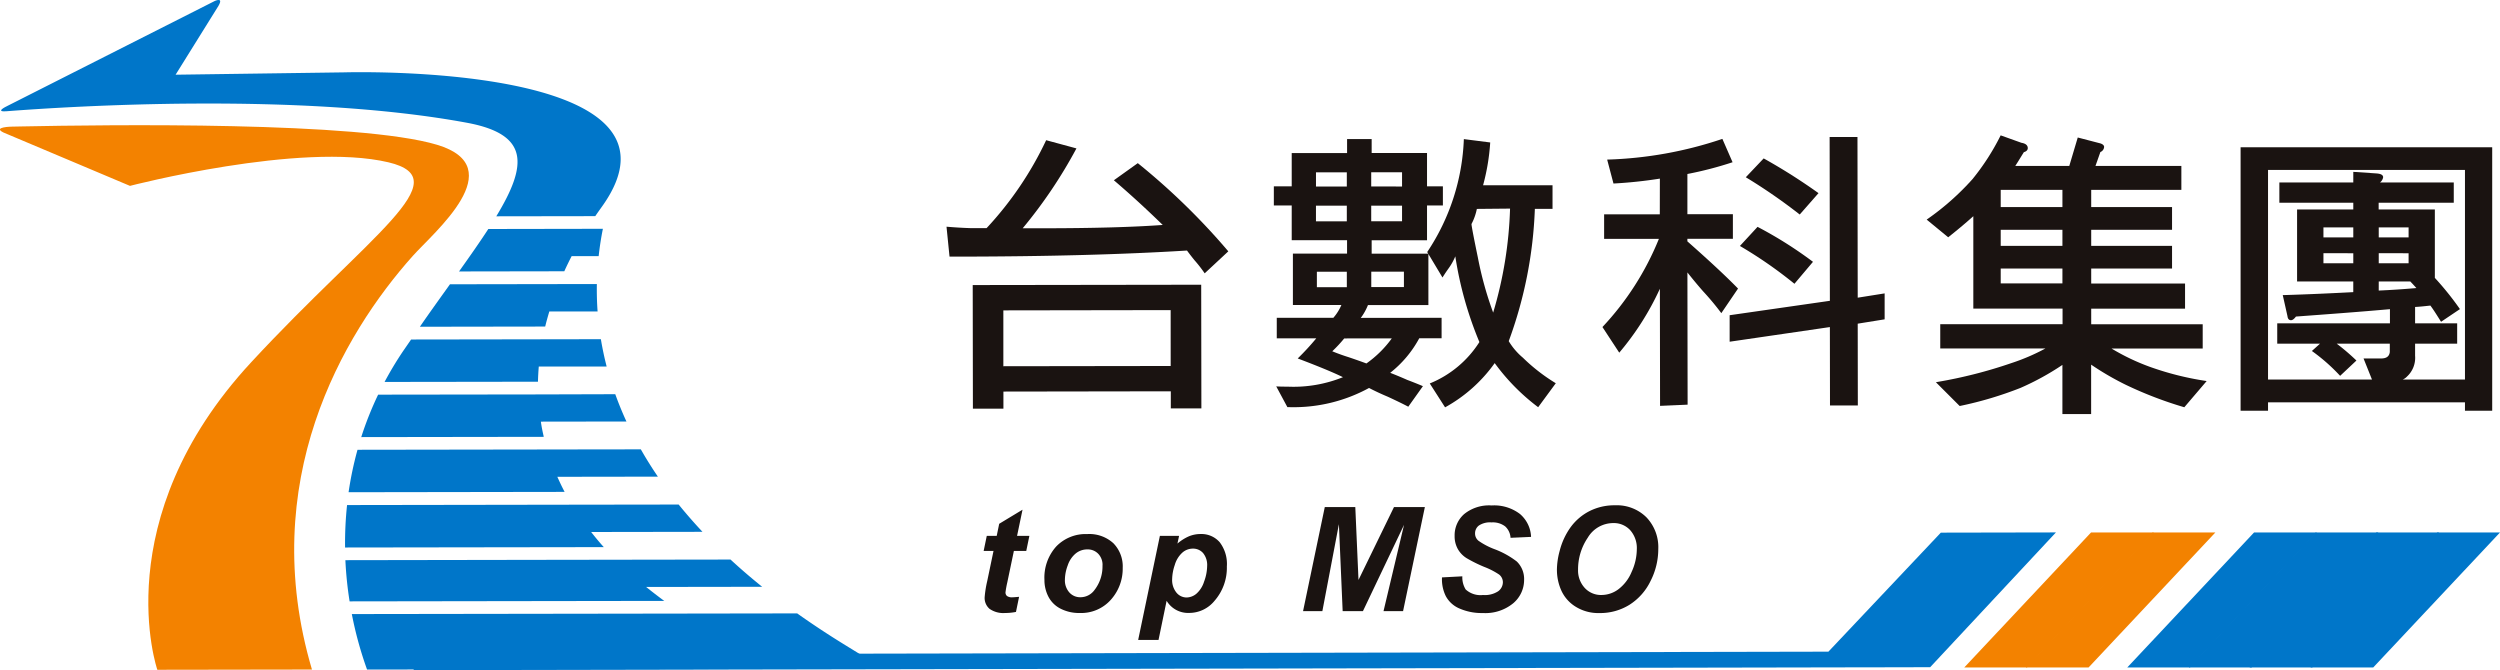
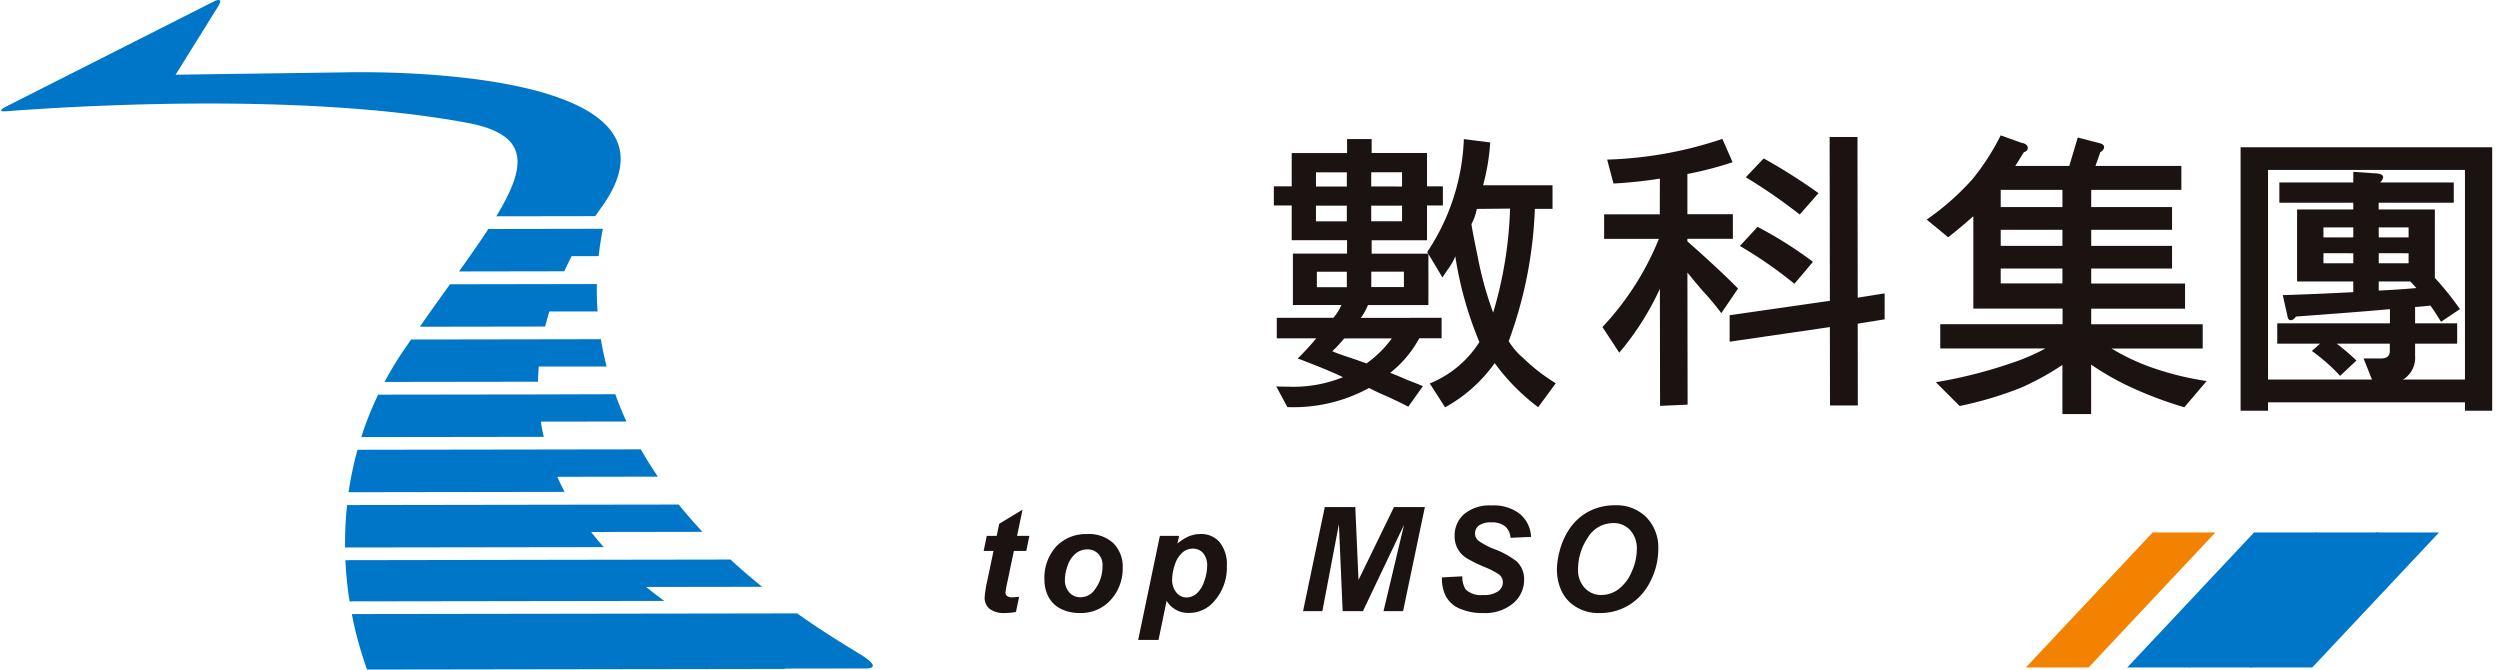
<svg xmlns="http://www.w3.org/2000/svg" width="111.89" height="29.997" viewBox="0 0 111.89 29.997">
  <g id="Group_5197" data-name="Group 5197" transform="translate(-264.365 -447.019)">
    <g id="Group_5181" data-name="Group 5181" transform="translate(264.365 447.019)">
      <g id="Group_5179" data-name="Group 5179" transform="translate(0 5.602)">
-         <path id="Path_19647" data-name="Path 19647" d="M283.926,474.368c-3.476-1.046-14.676-.9-18.6-.821h0l-.439.009s-.879.015-.364.264l5.659,2.387s7.639-1.985,11.57-1.054c3.191.759-.838,3.217-6.145,8.949-6.529,7.048-4.2,13.763-4.2,13.763l6.92-.011c-2.484-8.4,1.361-14.983,4.512-18.511C283.779,478.289,287.284,475.376,283.926,474.368Z" transform="translate(-264.365 -473.49)" fill="#f38200" />
-       </g>
+         </g>
      <g id="Group_5180" data-name="Group 5180" transform="translate(0.048)">
        <path id="Path_19648" data-name="Path 19648" d="M283.334,461.643l5.609-.009c.055-.23.119-.454.185-.676l2.16,0c-.031-.421-.039-.83-.033-1.224l-1.7,0,0,0-4.874.008C284.255,460.337,283.8,460.968,283.334,461.643ZM303,476.278l-.571-.351h0q-1.179-.723-2.208-1.455l-5.133.008,0,0-14.8.022a16.725,16.725,0,0,0,.682,2.484l18.725-.029-.036-.015,3.628-.006C304.145,476.928,303,476.278,303,476.278Zm-14.376-11.606h0l-7.158.01a14.887,14.887,0,0,0-.756,1.9l8.17-.012c-.054-.229-.1-.452-.131-.68l3.83-.006c-.189-.411-.356-.82-.5-1.222Zm.407,2.464-8.488.013a15.52,15.52,0,0,0-.4,1.9l9.669-.015c-.12-.226-.225-.451-.326-.675l4.5-.007q-.419-.616-.763-1.222l-4.19.006S289.031,467.139,289.031,467.137Zm-2.634-9.868c-.378.58-.822,1.216-1.311,1.9l4.712-.008c.106-.235.216-.458.328-.677h1.21c.047-.432.111-.841.189-1.223h-.709Zm4.6,13.561,4.985-.008q-.574-.614-1.066-1.221l-4.776.007v0l-10.065.016a16.249,16.249,0,0,0-.089,1.9l11.579-.017C291.361,471.279,291.173,471.054,291,470.829Zm2.465,2.46,5.191-.008q-.755-.608-1.416-1.219l-8.318.013h0L280,472.09a16.565,16.565,0,0,0,.189,1.844l14.082-.021Q293.846,473.6,293.461,473.289ZM286.754,456.7l4.43-.007c.092-.137.185-.267.273-.39,4.721-6.513-11.456-6.046-11.456-6.046l-7.6.106,1.915-3.076c.18-.309.027-.3-.159-.225l-9.289,4.7-.071.037s-.459.231,0,.2c.048,0,.1-.007.152-.01h0c2.638-.2,12.989-.868,20.5.526C288.238,453.035,288.149,454.4,286.754,456.7Zm-4.185,6.054a15.3,15.3,0,0,0-.815,1.359l6.865-.01c.006-.229.018-.455.037-.681l3.037,0c-.107-.417-.192-.824-.258-1.222l-4.642.008h0l-3.852.006Z" transform="translate(-264.59 -447.019)" fill="#0076c9" />
      </g>
    </g>
    <g id="Group_5188" data-name="Group 5188" transform="translate(306.733 453.077)">
      <g id="Group_5182" data-name="Group 5182" transform="translate(0 0.217)">
-         <path id="Path_19649" data-name="Path 19649" d="M470.355,477.029a21.27,21.27,0,0,1-2.406,3.575h.991q3.309-.005,5.277-.149-1.125-1.095-2.187-2l1.071-.766a30.147,30.147,0,0,1,4.051,3.947l-1.057.984a5.981,5.981,0,0,0-.456-.586c-.125-.154-.237-.3-.336-.434q-4.26.263-10.128.272h-.5l-.135-1.339c.4.034.751.054,1.045.063h.75A15.334,15.334,0,0,0,469,476.662Zm-4.642,6.116,10.226-.015.008,5.534-1.368,0V487.9l-7.492.012,0,.765h-1.366Zm8.859,1.121-7.488.012,0,2.5,7.489-.011Z" transform="translate(-464.546 -476.662)" fill="#1a1311" />
-       </g>
+         </g>
      <g id="Group_5183" data-name="Group 5183" transform="translate(14.633 0.166)">
        <path id="Path_19650" data-name="Path 19650" d="M540.612,481.552l0,2.3-2.705,0a2.508,2.508,0,0,1-.32.574l3.616-.005v.917l-1,0a4.955,4.955,0,0,1-1.3,1.546q.39.152.764.318c.25.094.483.187.7.279l-.655.92q-.308-.165-.912-.445c-.285-.119-.567-.25-.844-.394a7.035,7.035,0,0,1-3.534.859h-.12l-.5-.93c.125.009.294.012.508.012a5.9,5.9,0,0,0,2.478-.424q-.617-.305-2.024-.838a11.426,11.426,0,0,0,.83-.9l-1.768,0,0-.918,2.531,0a2.142,2.142,0,0,0,.361-.574l-2.17,0,0-2.3,2.424,0v-.6l-2.477,0,0-1.556h-.8v-.854l.8,0,0-1.491,2.478,0v-.625h1.1v.624l2.478,0,0,1.492h.71v.855h-.71l0,1.556-2.478,0v.6Zm-3.651-3.005v-.637l-1.38,0v.637Zm0,1.557v-.7l-1.381,0v.7Zm0,2.257-1.34,0v.69l1.341,0Zm-.116,2.984a6.367,6.367,0,0,1-.535.575c.223.092.469.182.737.266q.455.154.791.279a4.846,4.846,0,0,0,1.137-1.123Zm2.588-6.8v-.638l-1.38,0v.637Zm0,1.557v-.7l-1.38,0v.7Zm.084,2.256-1.461,0v.689l1.461,0Zm1.043-.881a9.721,9.721,0,0,0,1.639-5.053l1.18.15a9.608,9.608,0,0,1-.319,1.915l3.108,0,0,1.058h-.791a19.066,19.066,0,0,1-1.169,5.919,2.928,2.928,0,0,0,.631.739,8.123,8.123,0,0,0,1.475,1.145l-.789,1.073a9.328,9.328,0,0,1-1.945-1.974,6.665,6.665,0,0,1-2.221,1.98l-.685-1.069a4.744,4.744,0,0,0,2.221-1.853,16.3,16.3,0,0,1-1.078-3.837,2.605,2.605,0,0,1-.307.548c-.08.112-.169.242-.267.4Zm2.221-1.929a2.467,2.467,0,0,1-.24.676q0,.117.284,1.492a15.712,15.712,0,0,0,.686,2.473,18.034,18.034,0,0,0,.756-4.655Z" transform="translate(-533.684 -476.422)" fill="#1a1311" />
      </g>
      <g id="Group_5184" data-name="Group 5184" transform="translate(29.358 0.073)">
        <path id="Path_19651" data-name="Path 19651" d="M605.819,477.845a20.169,20.169,0,0,1-2.076.22l-.283-1.071a17.711,17.711,0,0,0,5.157-.927l.456,1.045a16.109,16.109,0,0,1-2.022.526l0,1.8,2.036,0,0,1.1-2.037,0v.115q1.5,1.324,2.267,2.113l-.748,1.1a11.786,11.786,0,0,0-.806-.968q-.348-.394-.711-.854l.009,5.918-1.233.054-.008-5.242a12.39,12.39,0,0,1-1.819,2.861l-.752-1.147a12.729,12.729,0,0,0,2.526-3.945l-2.451,0v-1.1l2.492,0Zm3.123,7.3v-1.186l4.486-.645-.011-7.332,1.246,0,.011,7.192,1.205-.192,0,1.161-1.205.194.005,3.66-1.246,0-.005-3.508Zm2.9-2.593a19.466,19.466,0,0,0-2.44-1.693l.789-.855a18.157,18.157,0,0,1,2.481,1.565Zm.237-3.1a24.625,24.625,0,0,0-2.414-1.668l.8-.843a25.794,25.794,0,0,1,2.454,1.554Z" transform="translate(-603.256 -475.982)" fill="#1a1311" />
      </g>
      <g id="Group_5187" data-name="Group 5187" transform="translate(43.861)">
        <g id="Group_5185" data-name="Group 5185">
          <path id="Path_19652" data-name="Path 19652" d="M681.755,485.992a9.736,9.736,0,0,1-1.7-.814h4.082v-1.084h-4.99v-.7h4.2v-1.125h-4.2V481.6h3.618v-1.017h-3.618v-.718h3.618v-1.017h-3.618v-.771h4.035v-1.071h-3.844l.219-.621a.264.264,0,0,0,.168-.229c0-.077-.081-.141-.217-.171l-.963-.251-.379,1.272h-2.417c.071-.109.143-.225.218-.348.053-.086.108-.175.166-.268.152-.043.175-.131.175-.181,0-.087-.049-.2-.284-.238l-.929-.333-.015.029a10.479,10.479,0,0,1-1.246,1.93,11.615,11.615,0,0,1-2.01,1.783l-.04.029.963.791.024-.019c.314-.251.717-.579,1.1-.925v4.135h3.994v.7h-5.474v1.084H677.1a9.2,9.2,0,0,1-1.517.653,20.979,20.979,0,0,1-3.316.846l-.071.013,1.061,1.061.02,0a16.458,16.458,0,0,0,2.71-.809,11.916,11.916,0,0,0,1.871-1.027v2.2h1.286V485.9a12.687,12.687,0,0,0,1.546.9,17.426,17.426,0,0,0,2.6,1l.024.007,1-1.172-.065-.011A13.242,13.242,0,0,1,681.755,485.992Zm-6.658-7.144v-.771h2.762v.771Zm0,1.735v-.718h2.762v.718Zm0,1.681V481.6h2.762v.664Z" transform="translate(-671.782 -475.638)" fill="#1a1311" />
        </g>
        <g id="Group_5186" data-name="Group 5186" transform="translate(14.051 0.534)">
          <path id="Path_19653" data-name="Path 19653" d="M738.172,478.16v11.79H739.4v-.376h8.814v.376h1.219V478.16Zm5.044,4.742v.449h-1.336V482.9Zm0-1.156v.448h-1.336v-.448Zm2.475,1.156v.449h-1.336V482.9Zm-1.336-.708v-.448h1.336v.448Zm0,1.972h1.412c.088.089.178.189.273.294-.568.05-1.12.087-1.686.112Zm1.264,4.255a1.141,1.141,0,0,0,.363-.931v-.54h1.883v-.91h-1.883v-.733c.236-.013.464-.039.685-.063.133.179.257.377.389.586l.088.14.845-.568-.023-.032a13.292,13.292,0,0,0-1.1-1.365v-3.063h-2.515v-.3h3.362v-.909h-3.3a.373.373,0,0,0,.139-.231c0-.134-.174-.162-.3-.172l-1.036-.07v.473h-3.309v.909h3.309v.3H740.7v3.223h2.515v.478c-.9.047-2.008.1-3.11.132h-.046l.211.943c.006.045.023.181.159.181.065,0,.137-.053.221-.163,1.359-.1,2.917-.215,4.206-.331v.633h-5.044v.91h1.916l-.366.329.039.027a8.246,8.246,0,0,1,1.2,1.058l.026.027.729-.685-.029-.028a9.827,9.827,0,0,0-.855-.728h2.378v.374c-.024.2-.153.29-.393.29h-.782l.377.942H739.4v-9.379h8.814v9.379h-2.785A.548.548,0,0,0,745.618,488.422Z" transform="translate(-738.172 -478.16)" fill="#1a1311" />
        </g>
      </g>
    </g>
    <g id="Group_5196" data-name="Group 5196" transform="translate(282.858 470.851)">
      <g id="Group_5189" data-name="Group 5189" transform="translate(0 0)">
-         <path id="Path_19654" data-name="Path 19654" d="M420.112,559.625l-5.032,5.327-62.743.127-.6.7,65.431-.127h.267l2.2-.005,5.628-6.032Z" transform="translate(-351.741 -559.618)" fill="#0076c9" />
-       </g>
+         </g>
      <g id="Group_5190" data-name="Group 5190" transform="translate(69.42 0)">
-         <path id="Path_19655" data-name="Path 19655" d="M682.542,565.658h-2.807l5.673-6.04h2.807Z" transform="translate(-679.735 -559.618)" fill="#f38200" />
-       </g>
+         </g>
      <g id="Group_5191" data-name="Group 5191" transform="translate(72.177 0)">
        <path id="Path_19656" data-name="Path 19656" d="M695.572,565.658h-2.807l5.673-6.04h2.807Z" transform="translate(-692.765 -559.618)" fill="#f38200" />
      </g>
      <g id="Group_5192" data-name="Group 5192" transform="translate(76.715 0)">
        <path id="Path_19657" data-name="Path 19657" d="M717.014,565.658h-2.807l5.673-6.04h2.807Z" transform="translate(-714.206 -559.618)" fill="#0076c9" />
      </g>
      <g id="Group_5193" data-name="Group 5193" transform="translate(79.473 0)">
        <path id="Path_19658" data-name="Path 19658" d="M730.044,565.658h-2.807l5.673-6.04h2.807Z" transform="translate(-727.237 -559.618)" fill="#0076c9" />
      </g>
      <g id="Group_5194" data-name="Group 5194" transform="translate(82.187 0)">
        <path id="Path_19659" data-name="Path 19659" d="M742.867,565.658h-2.807l5.673-6.04h2.807Z" transform="translate(-740.059 -559.618)" fill="#0076c9" />
      </g>
      <g id="Group_5195" data-name="Group 5195" transform="translate(84.917 0)">
-         <path id="Path_19660" data-name="Path 19660" d="M755.763,565.658h-2.807l5.672-6.04h2.807Z" transform="translate(-752.956 -559.618)" fill="#0076c9" />
-       </g>
+         </g>
    </g>
    <path id="Path_19661" data-name="Path 19661" d="M1.053-8.153l.14-.676h.445l.111-.54L2.793-10,2.549-8.83H3.1l-.14.676H2.406L2.11-6.74a4.41,4.41,0,0,0-.079.438.207.207,0,0,0,.067.164.372.372,0,0,0,.241.059q.06,0,.3-.022L2.5-5.425a2.424,2.424,0,0,1-.483.048,1.077,1.077,0,0,1-.7-.186.64.64,0,0,1-.219-.516A4.828,4.828,0,0,1,1.212-6.8l.283-1.356Zm2.721,1.3A2.082,2.082,0,0,1,4.3-8.352a1.827,1.827,0,0,1,1.39-.557A1.593,1.593,0,0,1,6.858-8.5a1.48,1.48,0,0,1,.419,1.107,2.077,2.077,0,0,1-.524,1.416,1.774,1.774,0,0,1-1.4.6A1.813,1.813,0,0,1,4.5-5.568a1.243,1.243,0,0,1-.549-.54A1.606,1.606,0,0,1,3.774-6.858Zm2.6-.651a.715.715,0,0,0-.189-.519.648.648,0,0,0-.488-.2.816.816,0,0,0-.524.183,1.174,1.174,0,0,0-.356.53,1.878,1.878,0,0,0-.127.64.813.813,0,0,0,.2.575.646.646,0,0,0,.5.213A.774.774,0,0,0,6.01-6.4,1.717,1.717,0,0,0,6.372-7.509ZM8.941-8.83H9.8l-.073.346a2.049,2.049,0,0,1,.518-.327,1.357,1.357,0,0,1,.518-.1,1.082,1.082,0,0,1,.853.365,1.6,1.6,0,0,1,.322,1.089,2.243,2.243,0,0,1-.556,1.54,1.462,1.462,0,0,1-1.127.537,1.122,1.122,0,0,1-1.013-.543L8.88-4.171H7.969ZM9.49-6.9a.893.893,0,0,0,.192.611.586.586,0,0,0,.453.218.7.7,0,0,0,.435-.164,1.185,1.185,0,0,0,.348-.543,2.067,2.067,0,0,0,.138-.7.84.84,0,0,0-.181-.58.592.592,0,0,0-.461-.2.708.708,0,0,0-.475.186,1.192,1.192,0,0,0-.332.546A2.076,2.076,0,0,0,9.49-6.9Zm8.539,1.439h-.908l-.168-3.891-.74,3.891h-.864l.972-4.656h1.366l.143,3.262,1.588-3.262H20.8l-.975,4.656H18.95l.918-3.862Zm3.537-1.509.912-.048a1.017,1.017,0,0,0,.149.588.981.981,0,0,0,.775.248,1.089,1.089,0,0,0,.68-.168.506.506,0,0,0,.21-.407A.439.439,0,0,0,24.12-7.1a3.334,3.334,0,0,0-.662-.34,6.306,6.306,0,0,1-.791-.392,1.149,1.149,0,0,1-.392-.408,1.167,1.167,0,0,1-.143-.588,1.263,1.263,0,0,1,.426-.975,1.77,1.77,0,0,1,1.232-.387,1.9,1.9,0,0,1,1.269.384,1.416,1.416,0,0,1,.494,1.023l-.918.041a.747.747,0,0,0-.241-.511.911.911,0,0,0-.61-.178.9.9,0,0,0-.567.14.437.437,0,0,0-.17.353.412.412,0,0,0,.156.33,3.193,3.193,0,0,0,.689.365,3.845,3.845,0,0,1,1.023.562,1.088,1.088,0,0,1,.327.816,1.364,1.364,0,0,1-.488,1.053,1.964,1.964,0,0,1-1.358.437,2.477,2.477,0,0,1-1.04-.2,1.239,1.239,0,0,1-.621-.561A1.7,1.7,0,0,1,21.567-6.966Zm5.144-.318a3.33,3.33,0,0,1,.124-.87,3.119,3.119,0,0,1,.494-1.064,2.392,2.392,0,0,1,.837-.713,2.46,2.46,0,0,1,1.15-.262,1.878,1.878,0,0,1,1.4.537,1.933,1.933,0,0,1,.532,1.423A3.14,3.14,0,0,1,30.9-6.807a2.584,2.584,0,0,1-.94,1.061,2.48,2.48,0,0,1-1.343.372,1.922,1.922,0,0,1-1.093-.3A1.648,1.648,0,0,1,26.9-6.4,2.25,2.25,0,0,1,26.711-7.283Zm.946-.019a1.155,1.155,0,0,0,.292.8.986.986,0,0,0,.769.324,1.262,1.262,0,0,0,.745-.256,1.862,1.862,0,0,0,.591-.775,2.458,2.458,0,0,0,.233-1.012,1.206,1.206,0,0,0-.3-.862.99.99,0,0,0-.753-.313,1.326,1.326,0,0,0-1.142.654A2.519,2.519,0,0,0,27.657-7.3Z" transform="translate(307.336 479.831)" fill="#1a1311" />
  </g>
</svg>